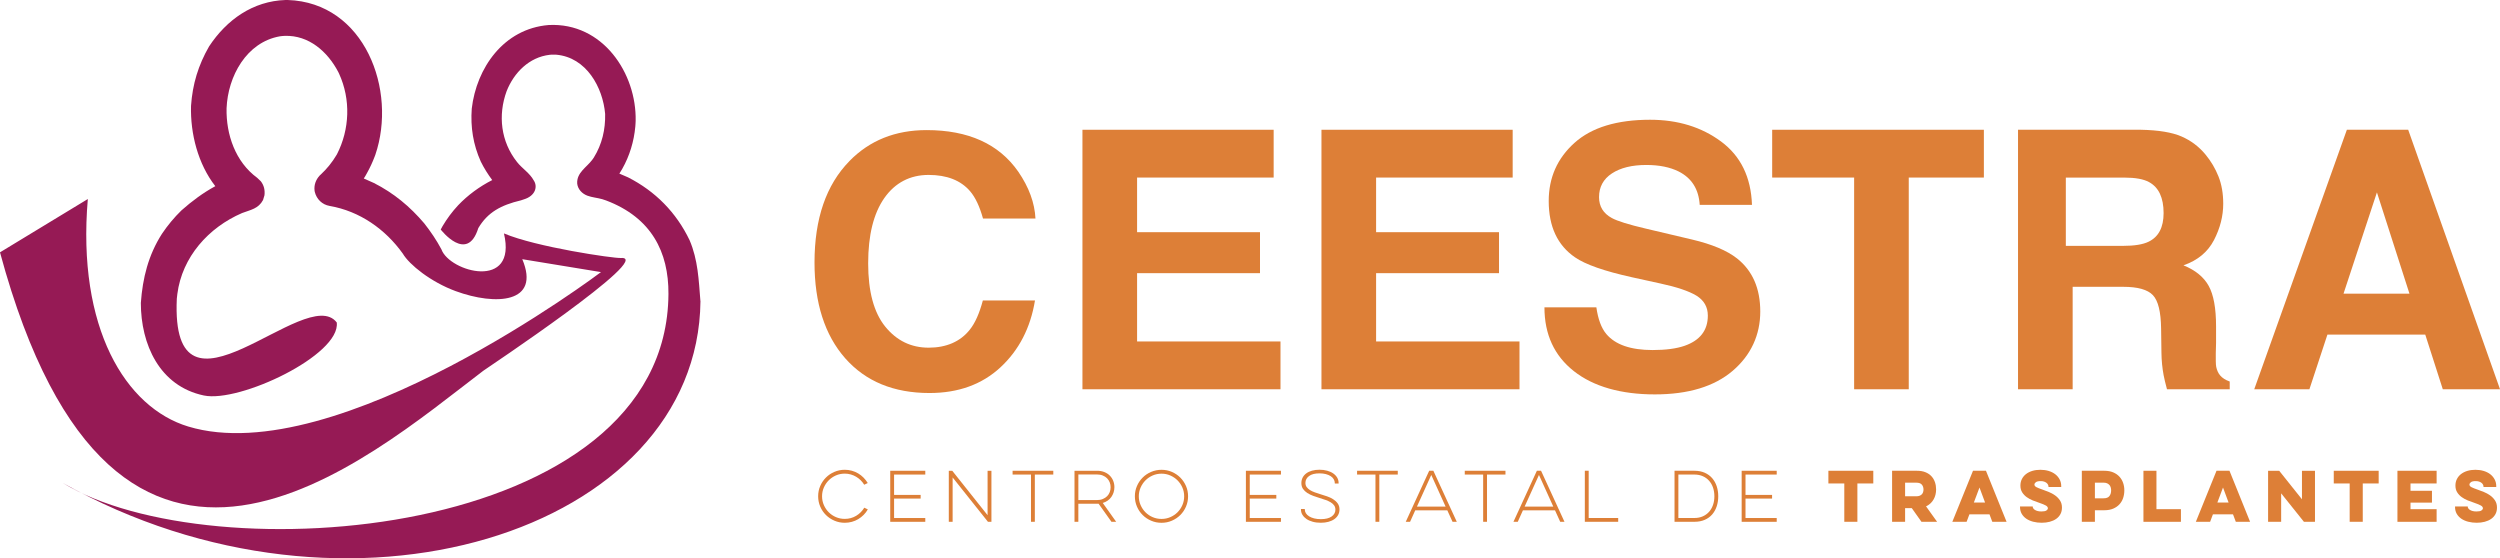
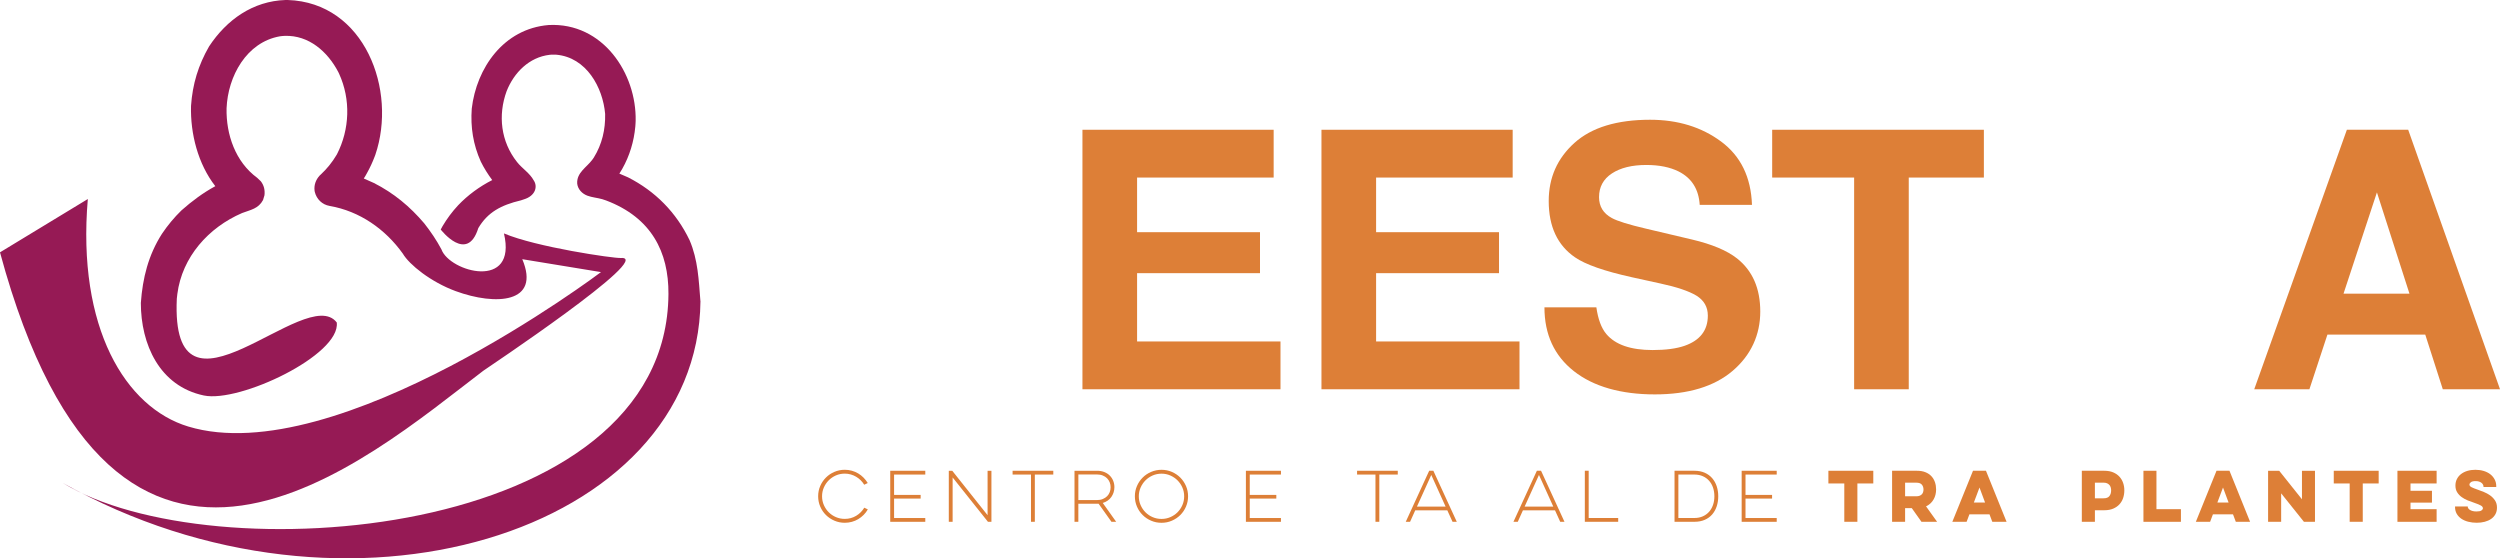
<svg xmlns="http://www.w3.org/2000/svg" id="Capa_1" viewBox="0 0 1266.55 282.85">
  <defs>
    <style>.cls-1{fill:#961a55;fill-rule:evenodd;}.cls-2{fill:#dd7f37;}</style>
  </defs>
  <path class="cls-1" d="m223.63,126.32c-2.5-4.69-5.4-8.95-8.67-13.13-7.28-8.57-15.46-15.36-25.51-20.47l-5.15-2.29.88-1.42.81-1.45c1.45-2.61,2.71-5.31,3.77-8.1l.39-1.03C201.3,45.7,184.77,1.26,145.77,0h-1.11c-16.5.55-29.77,9.94-38.72,23.49-5.5,9.55-8.39,19.13-9.16,30.13-.39,14.11,3.53,29.43,12.3,40.7-6.23,3.38-11.84,7.57-17.14,12.26-3.75,3.66-6.96,7.53-9.89,11.88-6.9,10.78-9.8,22.44-10.69,35.02,0,20.86,9.38,42.13,31.92,46.88,18.06,3.8,69.35-20.52,67.33-36.99-15.54-20.27-84.31,59.31-81.03-12.06l.27-2.37c2.42-18.78,15.79-33.67,32.8-41.01,4.41-1.66,8.26-2.19,10.62-6.6l.72-2.4c.3-2.61-.22-4.96-1.83-7.07l-1.83-1.75c-11.08-8.12-15.81-21.96-15.54-35.21.65-16.28,10.1-33.51,27-36.5l1.26-.15,1.3-.08c12.06-.37,21.58,7.88,27.04,18.33l.42.88c5.94,12.97,5.39,28.15-1.1,40.78l-.17.29c-2.19,3.71-4.91,7.09-8.08,10.02l-.5.46c-1.96,2.13-2.93,4.81-2.59,7.64l.11.65c.93,3.71,3.74,6.44,7.48,7.1,15.26,2.63,28.28,11.79,37.12,24.17,3.27,5.59,14.17,14.36,26.75,18.99,20.28,7.46,43.22,6.22,33.77-16.17l39.88,6.54s-133.8,101-209.1,78.24c-31.79-9.61-56.46-49.97-50.88-115.26L0,127.84c58.76,217.44,186.19,104.59,244.84,60,1.01-.77,87.43-58.31,69.72-57.14-3.67.24-43.04-5.55-59.25-12.45,6.85,28.99-27.54,19.57-31.68,8.07" />
  <path class="cls-1" d="m354.84,152.51c-.85-10.6-1.2-20.82-5.48-30.81-6.75-14.08-17.36-24.81-31.16-31.84l-4.42-1.91,1.44-2.36c3.75-6.63,5.95-13.91,6.64-21.46l.1-1.43.07-1.43c.53-24.05-16.61-49.99-44.08-48.59-22.89,1.88-36.58,21.89-38.95,42.35-.68,9.38.71,18.23,4.58,26.84,1.64,3.3,3.58,6.4,5.79,9.36-6.42,3.26-12.37,7.62-17.3,12.8-3.05,3.28-5.61,6.74-7.88,10.57l-.91,1.68s13.38,17.38,19.03-.7c4.71-7.99,11.48-11.68,21.58-14.07l1.44-.48c6.08-1.82,7.12-6.64,5.07-9.62-2.01-3.73-5.94-6.09-8.46-9.32-8.23-10.36-9.74-23.7-5.27-35.92,3.74-9.44,11.46-17.19,21.78-18.4l1.11-.09,2.19.03c15.4,1.32,23.68,16.69,24.82,29.99.19,7.82-1.56,15.42-5.75,22.16l-.72,1.02c-2.93,3.98-8.03,6.56-7.68,12.16.34,2.87,2.47,5.09,5.17,6.1,2.34.88,5.03,1.06,7.52,1.77l2,.67c22.87,8.68,31.67,26.03,31.54,47.36-.8,125.03-232.33,141.68-306.93,95.69,144.02,81.18,321.94,24.88,323.15-92.12" />
-   <path class="cls-2" d="m430.31,81.62c10.24-10.48,23.28-15.71,39.11-15.71,21.18,0,36.67,7.02,46.46,21.07,5.41,7.88,8.31,15.79,8.71,23.74h-26.58c-1.69-6.1-3.86-10.7-6.51-13.81-4.74-5.53-11.76-8.29-21.06-8.29s-16.94,3.9-22.41,11.69c-5.47,7.8-8.2,18.83-8.2,33.1s2.89,24.96,8.66,32.07c5.77,7.11,13.1,10.66,21.99,10.66s16.07-3.05,20.86-9.15c2.64-3.28,4.84-8.2,6.59-14.76h26.41c-2.28,13.87-8.1,25.15-17.46,33.84-9.36,8.69-21.36,13.04-35.99,13.04-18.1,0-32.34-5.87-42.7-17.61-10.36-11.79-15.54-27.97-15.54-48.51,0-22.21,5.9-39.33,17.68-51.36" />
  <polygon class="cls-2" points="645.26 89.95 576.07 89.95 576.07 117.63 638.34 117.63 638.34 138.39 576.07 138.39 576.07 172.99 648.72 172.99 648.72 197.21 548.39 197.21 548.39 65.74 645.26 65.74 645.26 89.95" />
  <polygon class="cls-2" points="766.35 89.95 697.16 89.95 697.16 117.63 759.43 117.63 759.43 138.39 697.16 138.39 697.16 172.99 769.81 172.99 769.81 197.21 669.48 197.21 669.48 65.74 766.35 65.74 766.35 89.95" />
  <path class="cls-2" d="m808.75,155.69c.85,6.02,2.53,10.53,5.03,13.51,4.56,5.43,12.39,8.14,23.48,8.14,6.64,0,12.03-.72,16.17-2.15,7.85-2.74,11.79-7.84,11.79-15.3,0-4.35-1.93-7.73-5.77-10.11-3.85-2.32-9.96-4.38-18.31-6.17l-14.28-3.13c-14.03-3.1-23.67-6.48-28.92-10.11-8.89-6.09-13.33-15.6-13.33-28.54,0-11.81,4.35-21.62,13.04-29.44,8.69-7.81,21.47-11.72,38.32-11.72,14.07,0,26.07,3.69,36,11.05,9.93,7.37,15.14,18.06,15.62,32.08h-26.48c-.49-7.93-4.04-13.57-10.64-16.91-4.4-2.2-9.87-3.31-16.42-3.31-7.27,0-13.08,1.43-17.43,4.29-4.34,2.86-6.51,6.86-6.51,11.99,0,4.71,2.14,8.23,6.42,10.56,2.75,1.55,8.59,3.37,17.52,5.46l23.14,5.46c10.14,2.39,17.74,5.58,22.81,9.57,7.86,6.21,11.79,15.18,11.79,26.93s-4.66,22.06-13.97,30.02c-9.32,7.96-22.48,11.95-39.48,11.95s-31.02-3.92-40.97-11.77c-9.95-7.84-14.92-18.62-14.92-32.35h26.3Z" />
  <polygon class="cls-2" points="1005.07 65.74 1005.07 89.95 967.01 89.95 967.01 197.21 939.34 197.21 939.34 89.95 897.82 89.95 897.82 65.74 1005.07 65.74" />
-   <path class="cls-2" d="m1105.18,69.13c4.79,2.08,8.86,5.14,12.19,9.19,2.76,3.33,4.94,7.02,6.55,11.06,1.61,4.04,2.41,8.65,2.41,13.82,0,6.24-1.56,12.38-4.68,18.42-3.12,6.03-8.27,10.3-15.46,12.8,6.01,2.44,10.26,5.9,12.76,10.39,2.5,4.49,3.75,11.34,3.75,20.56v8.37s-.4,10,.08,12.12c.72,3.36,2.39,5.84,6.84,7.43v3.92h-31.78c-.79-2.93-1.36-5.3-1.7-7.1-.69-3.71-1.06-7.51-1.11-11.4l-.17-12.3c-.11-8.44-1.49-14.07-4.16-16.88s-7.66-4.22-14.98-4.22h-25.67v51.9h-27.68V65.74h62.27c8.89.18,15.75,1.31,20.54,3.39m-58.59,20.83v34.6h28.96c5.75,0,10.07-.7,12.94-2.09,5.09-2.45,7.63-7.28,7.63-14.51,0-7.81-2.46-13.05-7.39-15.72-2.76-1.51-6.91-2.27-12.44-2.27h-29.71Z" />
  <path class="cls-2" d="m1188.95,65.74h31.09l46.52,131.47h-28.99l-8.88-27.68h-49.58l-9.12,27.68h-27.95l46.93-131.47Zm-1.67,83.03h33.4l-16.48-51.31-16.92,51.31Z" />
  <path class="cls-2" d="m439.65,258.09c-.58,1.02-1.28,1.94-2.11,2.77-.83.83-1.74,1.54-2.73,2.14-1,.6-2.07,1.05-3.23,1.37-1.16.32-2.36.48-3.6.48-1.85,0-3.61-.35-5.25-1.06s-3.08-1.66-4.29-2.87c-1.22-1.2-2.18-2.62-2.89-4.26s-1.06-3.38-1.06-5.24.35-3.6,1.06-5.22c.7-1.62,1.67-3.04,2.89-4.26,1.21-1.21,2.64-2.18,4.29-2.88,1.65-.71,3.4-1.06,5.25-1.06,1.24,0,2.43.16,3.58.48,1.15.32,2.22.78,3.22,1.37,1,.6,1.9,1.31,2.72,2.14.82.83,1.52,1.74,2.12,2.73l-1.79.86c-.51-.84-1.11-1.6-1.81-2.29-.69-.69-1.47-1.28-2.3-1.77-.84-.5-1.74-.88-2.72-1.16-.97-.28-1.98-.41-3.02-.41-1.59,0-3.08.3-4.48.91-1.39.61-2.6,1.43-3.64,2.47-1.04,1.04-1.86,2.25-2.47,3.64-.61,1.39-.92,2.87-.92,4.44s.3,3.08.92,4.48c.61,1.39,1.43,2.61,2.47,3.64,1.04,1.04,2.25,1.86,3.64,2.45,1.39.6,2.89.9,4.48.9,2.12,0,4.04-.52,5.77-1.56,1.72-1.04,3.09-2.41,4.11-4.11l1.79.86Z" />
  <path class="cls-2" d="m451.01,238.5h17.76v1.92h-15.81v10.31h13.46v1.86h-13.46v9.85h15.81v1.92h-17.76v-25.86Z" />
  <path class="cls-2" d="m480.68,264.36v-25.86h1.75l17.9,22.51v-22.51h1.95v25.86h-1.76l-17.9-22.47v22.47h-1.95Z" />
  <path class="cls-2" d="m513,238.5h20.62v1.92h-9.35v23.93h-1.95v-23.93h-9.32v-1.92Z" />
  <path class="cls-2" d="m555.76,238.5c1.39,0,2.64.22,3.73.66,1.1.44,2.02,1.04,2.77,1.81.75.76,1.33,1.65,1.72,2.65.4,1.01.6,2.07.6,3.2,0,.91-.13,1.78-.4,2.62-.27.84-.65,1.61-1.14,2.32-.5.71-1.11,1.32-1.84,1.84s-1.57.92-2.52,1.21l6.8,9.55h-2.39l-6.53-9.18c-.13.02-.27.03-.4.03h-9.85v9.15h-1.95v-25.86h11.4Zm-9.44,1.86v12.99h9.38c1.13,0,2.12-.17,2.98-.53.86-.35,1.59-.83,2.19-1.42s1.04-1.29,1.34-2.07.45-1.61.45-2.47-.15-1.68-.45-2.47c-.3-.78-.75-1.47-1.34-2.07s-1.33-1.07-2.19-1.42c-.86-.35-1.86-.53-2.98-.53h-9.38Z" />
  <path class="cls-2" d="m574.95,251.43c0-1.86.35-3.6,1.06-5.22.7-1.62,1.67-3.04,2.89-4.26,1.21-1.21,2.64-2.18,4.29-2.88s3.4-1.06,5.25-1.06,3.61.35,5.24,1.06c1.64.71,3.06,1.67,4.28,2.88,1.21,1.22,2.18,2.64,2.88,4.26.71,1.63,1.06,3.36,1.06,5.22s-.35,3.6-1.06,5.24c-.7,1.64-1.67,3.06-2.88,4.26-1.22,1.21-2.64,2.16-4.28,2.87-1.63.71-3.38,1.06-5.24,1.06s-3.61-.35-5.25-1.06c-1.65-.71-3.08-1.66-4.29-2.87-1.22-1.2-2.18-2.62-2.89-4.26s-1.06-3.38-1.06-5.24Zm1.99,0c0,1.59.3,3.08.92,4.48.61,1.39,1.43,2.61,2.47,3.64,1.04,1.04,2.25,1.86,3.64,2.45,1.39.6,2.89.9,4.48.9s3.05-.3,4.44-.9c1.39-.6,2.61-1.41,3.65-2.45,1.03-1.04,1.86-2.25,2.47-3.64.61-1.39.91-2.88.91-4.48s-.3-3.05-.91-4.44c-.61-1.39-1.44-2.61-2.47-3.64-1.04-1.04-2.26-1.86-3.65-2.47-1.39-.61-2.88-.91-4.44-.91s-3.08.3-4.48.91c-1.39.61-2.6,1.43-3.64,2.47-1.04,1.04-1.86,2.25-2.47,3.64-.61,1.39-.92,2.87-.92,4.44Z" />
  <path class="cls-2" d="m631.2,238.5h17.76v1.92h-15.81v10.31h13.46v1.86h-13.46v9.85h15.81v1.92h-17.76v-25.86Z" />
-   <path class="cls-2" d="m661.03,257.89v.13c0,.73.19,1.4.56,2,.38.61.92,1.13,1.63,1.57.71.44,1.56.79,2.55,1.04,1,.25,2.12.38,3.38.38,2.41,0,4.24-.45,5.5-1.36,1.26-.91,1.89-2.06,1.89-3.45,0-.84-.21-1.56-.64-2.16s-1.01-1.12-1.74-1.56c-.73-.44-1.58-.84-2.56-1.18s-2-.68-3.08-1.01c-1.06-.33-2.13-.69-3.22-1.08-1.08-.39-2.07-.87-2.97-1.44-.9-.58-1.62-1.27-2.19-2.07-.56-.81-.84-1.8-.84-2.97,0-1.02.22-1.94.64-2.77.43-.83,1.04-1.54,1.84-2.14s1.76-1.05,2.9-1.37c1.14-.32,2.4-.48,3.8-.48s2.72.16,3.91.5,2.22.79,3.07,1.39,1.51,1.3,1.99,2.12c.47.82.71,1.71.71,2.69v.3h-1.92v-.17c0-.73-.18-1.4-.54-2-.35-.61-.86-1.13-1.54-1.57s-1.49-.79-2.45-1.04-2.04-.38-3.23-.38c-2.32,0-4.09.45-5.3,1.36-1.22.91-1.83,2.06-1.83,3.45,0,.84.21,1.55.62,2.12.41.57.96,1.08,1.67,1.53.7.44,1.52.83,2.45,1.16.93.33,1.92.66,2.98.99,1.04.31,2.12.66,3.25,1.04,1.13.39,2.16.87,3.08,1.46.93.59,1.7,1.29,2.3,2.12s.91,1.85.91,3.07c0,1.02-.23,1.94-.68,2.77-.45.83-1.09,1.54-1.92,2.12-.83.59-1.83,1.04-2.98,1.36-1.16.32-2.46.48-3.89.48s-2.83-.16-4.06-.5c-1.22-.33-2.28-.79-3.16-1.39s-1.57-1.3-2.07-2.12-.75-1.71-.75-2.69v-.26h1.92Z" />
  <path class="cls-2" d="m687.52,238.5h20.62v1.92h-9.35v23.93h-1.95v-23.93h-9.32v-1.92Z" />
  <path class="cls-2" d="m726.17,238.5l11.87,25.86h-2.16l-2.65-5.83h-16.24l-2.62,5.83h-2.19l11.87-25.86h2.12Zm-8.32,18.16h14.52l-7.26-16.04-7.26,16.04Z" />
-   <path class="cls-2" d="m742.08,238.5h20.62v1.92h-9.35v23.93h-1.95v-23.93h-9.32v-1.92Z" />
  <path class="cls-2" d="m780.73,238.5l11.87,25.86h-2.16l-2.65-5.83h-16.24l-2.62,5.83h-2.19l11.87-25.86h2.12Zm-8.32,18.16h14.52l-7.26-16.04-7.26,16.04Z" />
  <path class="cls-2" d="m802.91,238.5h1.95v23.93h14.95v1.92h-16.9v-25.86Z" />
  <path class="cls-2" d="m848.35,238.5h10.11c1.97,0,3.7.34,5.21,1.01,1.5.67,2.75,1.59,3.76,2.75,1,1.16,1.77,2.52,2.29,4.09.51,1.57.78,3.26.78,5.07s-.26,3.51-.78,5.09c-.52,1.58-1.29,2.95-2.29,4.11-1.01,1.16-2.26,2.07-3.76,2.73-1.51.66-3.24,1-5.21,1h-10.11v-25.86Zm1.95,1.92v22.01h8.06c1.63,0,3.08-.28,4.34-.85s2.32-1.34,3.18-2.32c.86-.98,1.52-2.14,1.98-3.48s.68-2.79.68-4.36-.23-3.02-.68-4.36c-.45-1.33-1.11-2.49-1.98-3.48-.86-.98-1.92-1.76-3.18-2.32s-2.71-.85-4.34-.85h-8.06Z" />
  <path class="cls-2" d="m882.36,238.5h17.76v1.92h-15.81v10.31h13.46v1.86h-13.46v9.85h15.81v1.92h-17.76v-25.86Z" />
  <path class="cls-2" d="m926.31,238.5h22.74v6.43h-8.06v19.42h-6.63v-19.42h-8.06v-6.43Z" />
  <path class="cls-2" d="m971.19,238.5c1.66,0,3.09.25,4.31.75s2.22,1.18,3.02,2.04c.79.86,1.38,1.87,1.77,3.01.39,1.15.58,2.37.58,3.65,0,.91-.1,1.79-.31,2.65-.21.86-.52,1.66-.95,2.4-.42.74-.95,1.41-1.59,2.02-.64.61-1.39,1.11-2.25,1.51l5.6,7.82h-7.92l-4.91-6.93h-3.38v6.93h-6.59v-25.86h12.63Zm-6.03,6.03v6.9h5.67c.66,0,1.22-.09,1.69-.28.47-.19.84-.43,1.13-.74.29-.31.5-.67.63-1.1.13-.42.2-.85.2-1.29,0-1-.28-1.82-.83-2.49-.55-.66-1.49-1-2.81-1h-5.67Z" />
  <path class="cls-2" d="m1006.13,238.5l10.44,25.86h-7.23l-1.42-3.78h-10.18l-1.42,3.78h-7.23l10.47-25.86h6.56Zm-3.28,8.49l-2.85,7.59h5.67l-2.82-7.59Z" />
-   <path class="cls-2" d="m1029.83,256.6v.17c0,.24.09.5.27.78.17.28.44.53.8.76.35.23.8.43,1.36.58.55.15,1.2.23,1.95.23,1.23,0,2.09-.17,2.57-.51.48-.34.72-.7.72-1.08,0-.55-.34-1.03-1.03-1.42s-1.81-.86-3.38-1.39c-1.04-.33-2.12-.72-3.23-1.18-1.12-.45-2.14-1.01-3.07-1.67-.93-.66-1.7-1.47-2.3-2.42-.61-.95-.91-2.09-.91-3.42,0-1.24.25-2.35.75-3.33.49-.98,1.19-1.82,2.08-2.52.9-.7,1.97-1.23,3.2-1.61,1.24-.38,2.6-.56,4.08-.56s2.9.19,4.19.58c1.29.39,2.41.95,3.35,1.67.94.73,1.68,1.61,2.22,2.64.55,1.03.81,2.18.81,3.46v.37h-6.46v-.23c0-.31-.08-.63-.25-.96-.16-.33-.41-.63-.74-.9-.33-.26-.75-.48-1.24-.65-.5-.17-1.08-.25-1.74-.25-1.13,0-1.93.18-2.42.55-.48.37-.73.77-.73,1.21,0,.51.33.94.98,1.29.65.35,1.75.79,3.3,1.32.88.31,1.89.69,3.01,1.14s2.18,1.03,3.16,1.72,1.82,1.55,2.49,2.55c.67,1.01,1.01,2.22,1.01,3.63,0,1.26-.26,2.37-.78,3.33-.52.96-1.24,1.76-2.16,2.4s-2,1.13-3.25,1.46c-1.24.33-2.61.5-4.09.5s-2.99-.18-4.33-.53-2.5-.87-3.48-1.54-1.75-1.51-2.32-2.5c-.56-1-.84-2.12-.84-3.38v-.3h6.46Z" />
  <path class="cls-2" d="m1054.69,238.5h11.4c1.72,0,3.22.27,4.49.81,1.27.54,2.33,1.27,3.17,2.19.84.92,1.46,1.97,1.87,3.17.41,1.19.61,2.44.61,3.75,0,1.37-.21,2.66-.61,3.88-.41,1.22-1.03,2.28-1.87,3.2-.84.92-1.9,1.65-3.17,2.19-1.27.54-2.77.81-4.49.81h-4.77v5.87h-6.63v-25.86Zm6.63,6.03v7.92h4.41c1.39,0,2.38-.38,2.95-1.14.57-.76.86-1.72.86-2.87,0-.51-.07-1-.2-1.47-.13-.48-.35-.9-.66-1.26s-.71-.65-1.19-.86c-.49-.21-1.08-.32-1.76-.32h-4.41Z" />
  <path class="cls-2" d="m1085.91,238.5h6.59v19.46h12.4v6.4h-18.99v-25.86Z" />
  <path class="cls-2" d="m1129.5,238.5l10.44,25.86h-7.23l-1.42-3.78h-10.18l-1.42,3.78h-7.23l10.47-25.86h6.56Zm-3.28,8.49l-2.85,7.59h5.67l-2.82-7.59Z" />
  <path class="cls-2" d="m1149.06,264.36v-25.86h5.63l11.53,14.45v-14.45h6.6v25.86h-5.6l-11.54-14.42v14.42h-6.63Z" />
  <path class="cls-2" d="m1182.34,238.5h22.74v6.43h-8.06v19.42h-6.63v-19.42h-8.06v-6.43Z" />
  <path class="cls-2" d="m1214.59,238.5h19.85v6.43h-13.23v3.71h10.87v6h-10.87v3.32h13.23v6.4h-19.85v-25.86Z" />
  <path class="cls-2" d="m1250.22,256.6v.17c0,.24.09.5.27.78.17.28.44.53.8.76.35.23.8.43,1.36.58.55.15,1.2.23,1.95.23,1.23,0,2.09-.17,2.57-.51.48-.34.72-.7.72-1.08,0-.55-.34-1.03-1.03-1.42s-1.81-.86-3.38-1.39c-1.04-.33-2.12-.72-3.23-1.18-1.12-.45-2.14-1.01-3.07-1.67-.93-.66-1.7-1.47-2.3-2.42-.61-.95-.91-2.09-.91-3.42,0-1.24.25-2.35.75-3.33.49-.98,1.19-1.82,2.08-2.52.9-.7,1.97-1.23,3.2-1.61,1.24-.38,2.6-.56,4.08-.56s2.9.19,4.19.58c1.29.39,2.41.95,3.35,1.67.94.73,1.68,1.61,2.22,2.64.55,1.03.81,2.18.81,3.46v.37h-6.46v-.23c0-.31-.08-.63-.25-.96-.16-.33-.41-.63-.74-.9-.33-.26-.75-.48-1.24-.65-.5-.17-1.08-.25-1.74-.25-1.13,0-1.93.18-2.42.55-.48.37-.73.77-.73,1.21,0,.51.33.94.98,1.29.65.35,1.75.79,3.3,1.32.88.31,1.89.69,3.01,1.14s2.18,1.03,3.16,1.72,1.82,1.55,2.49,2.55c.67,1.01,1.01,2.22,1.01,3.63,0,1.26-.26,2.37-.78,3.33-.52.96-1.24,1.76-2.16,2.4s-2,1.13-3.25,1.46c-1.24.33-2.61.5-4.09.5s-2.99-.18-4.33-.53-2.5-.87-3.48-1.54c-.98-.67-1.75-1.51-2.32-2.5-.56-1-.84-2.12-.84-3.38v-.3h6.46Z" />
</svg>